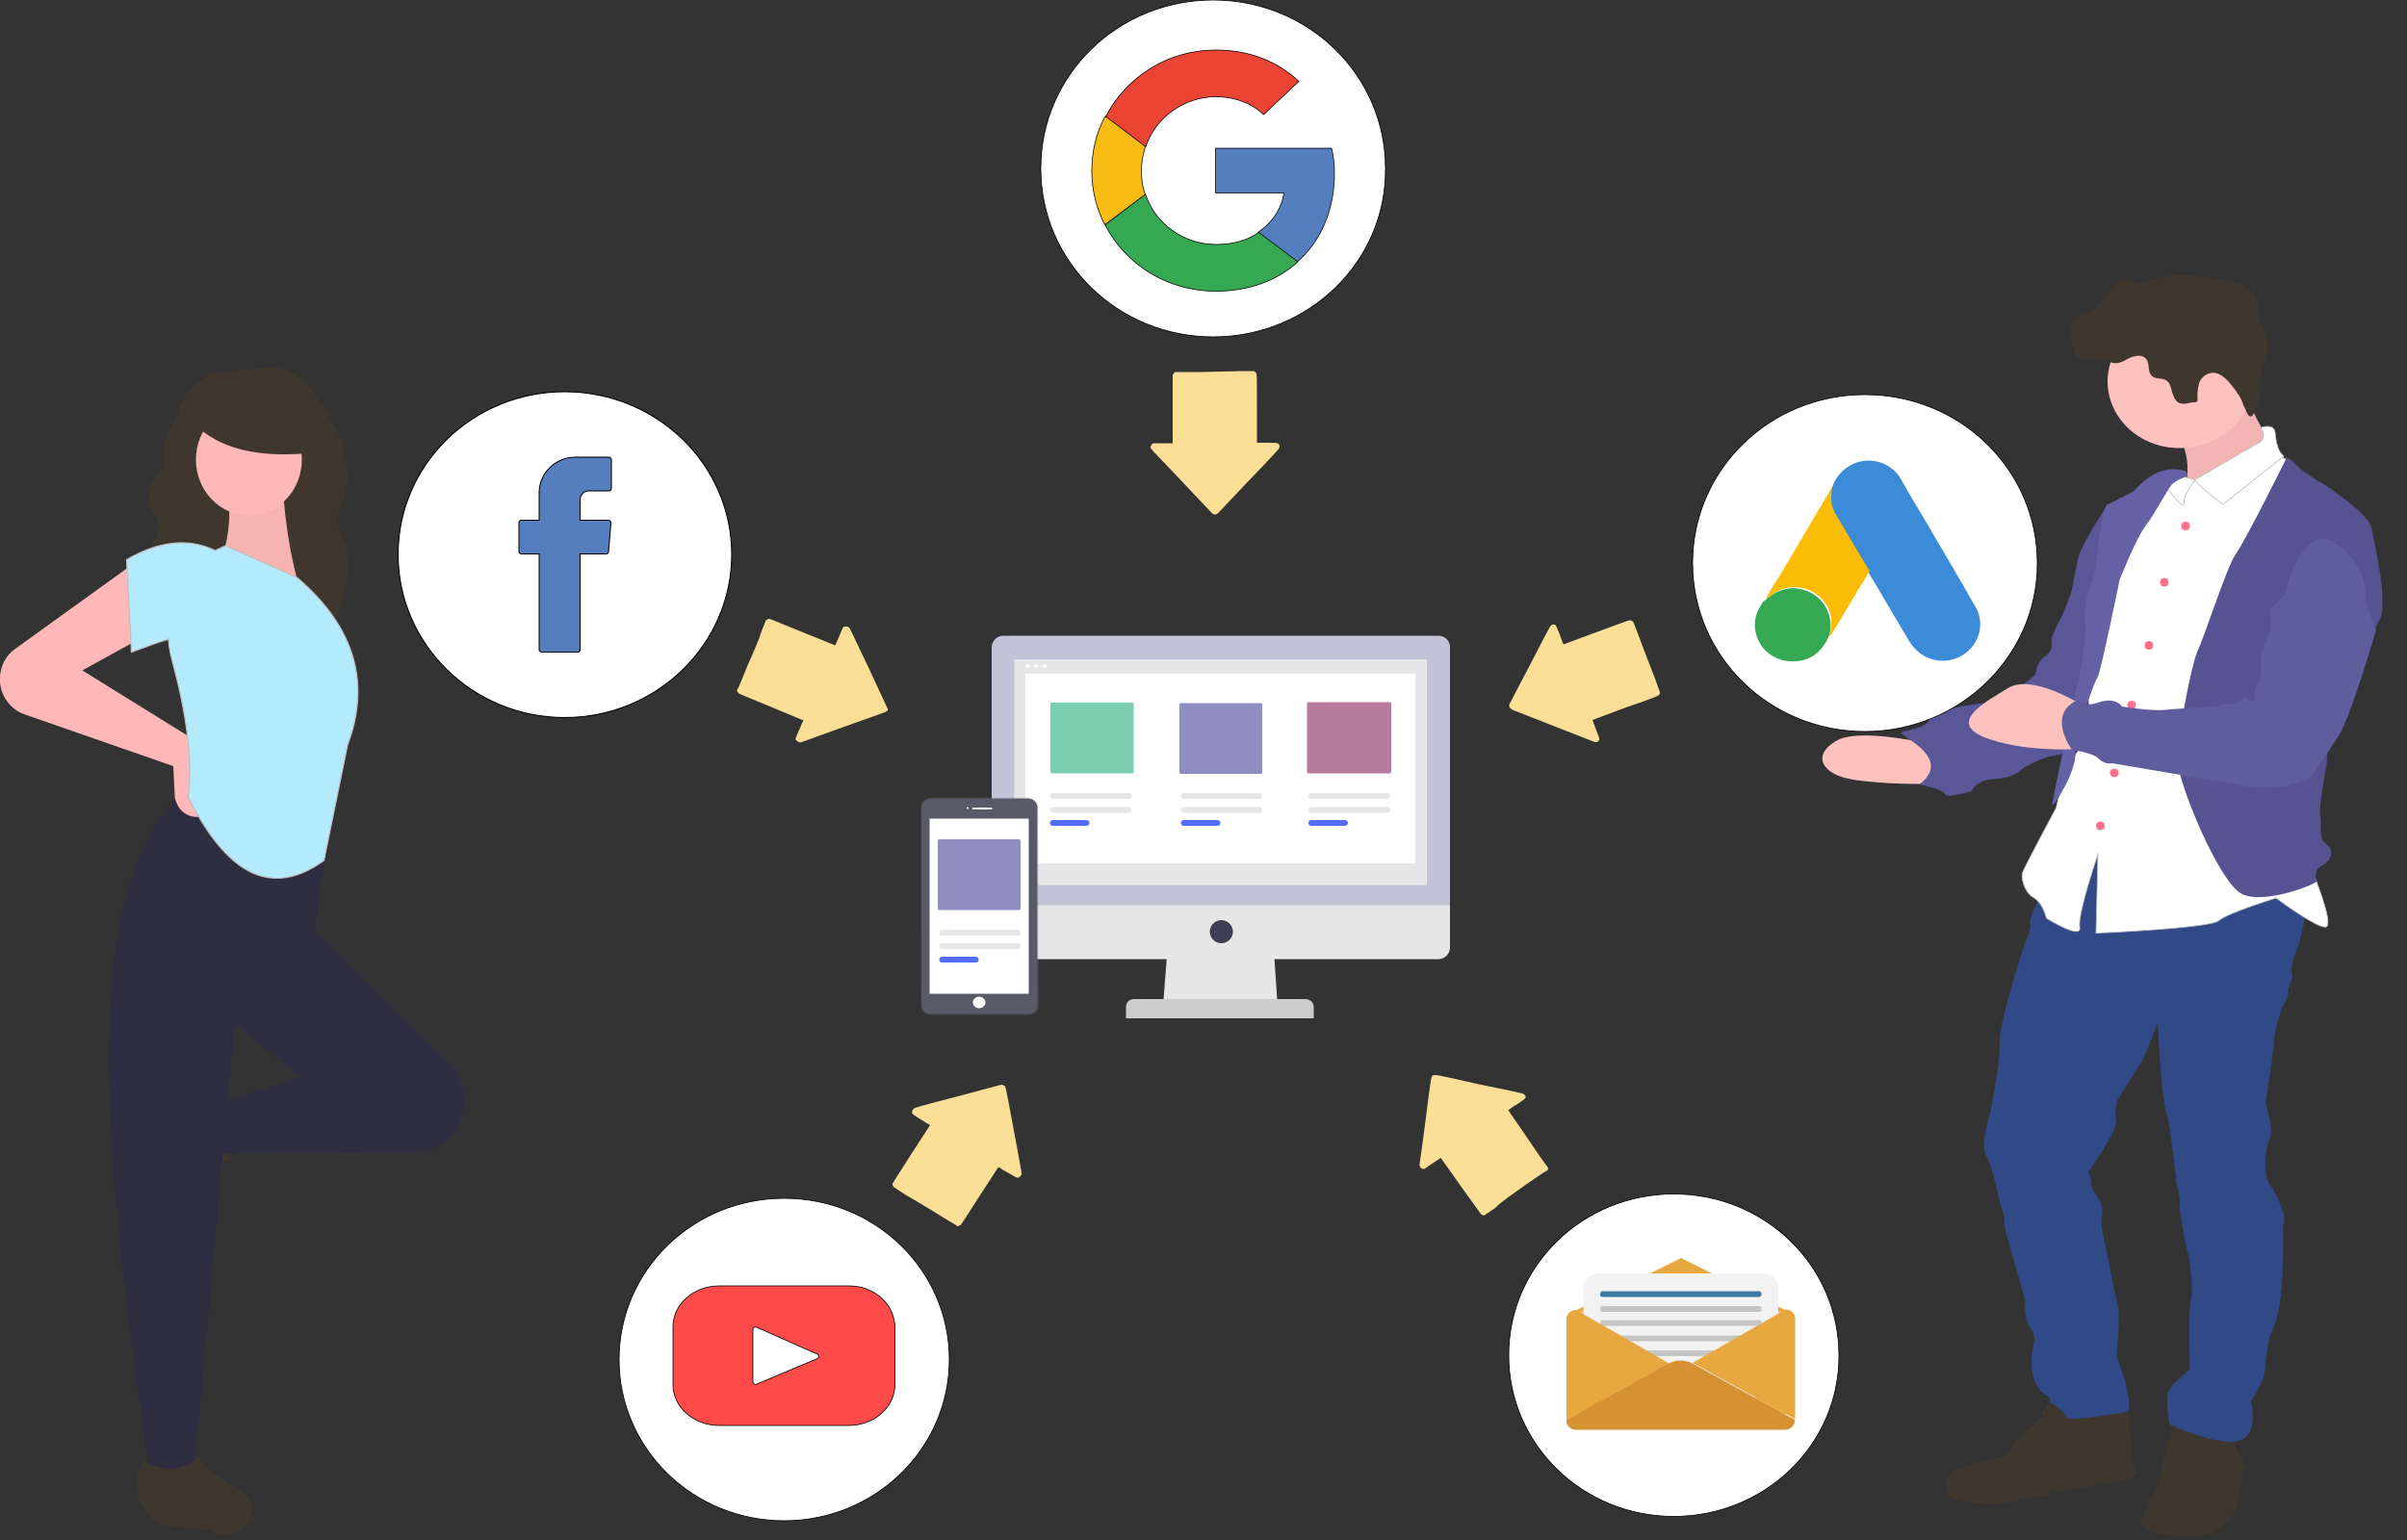
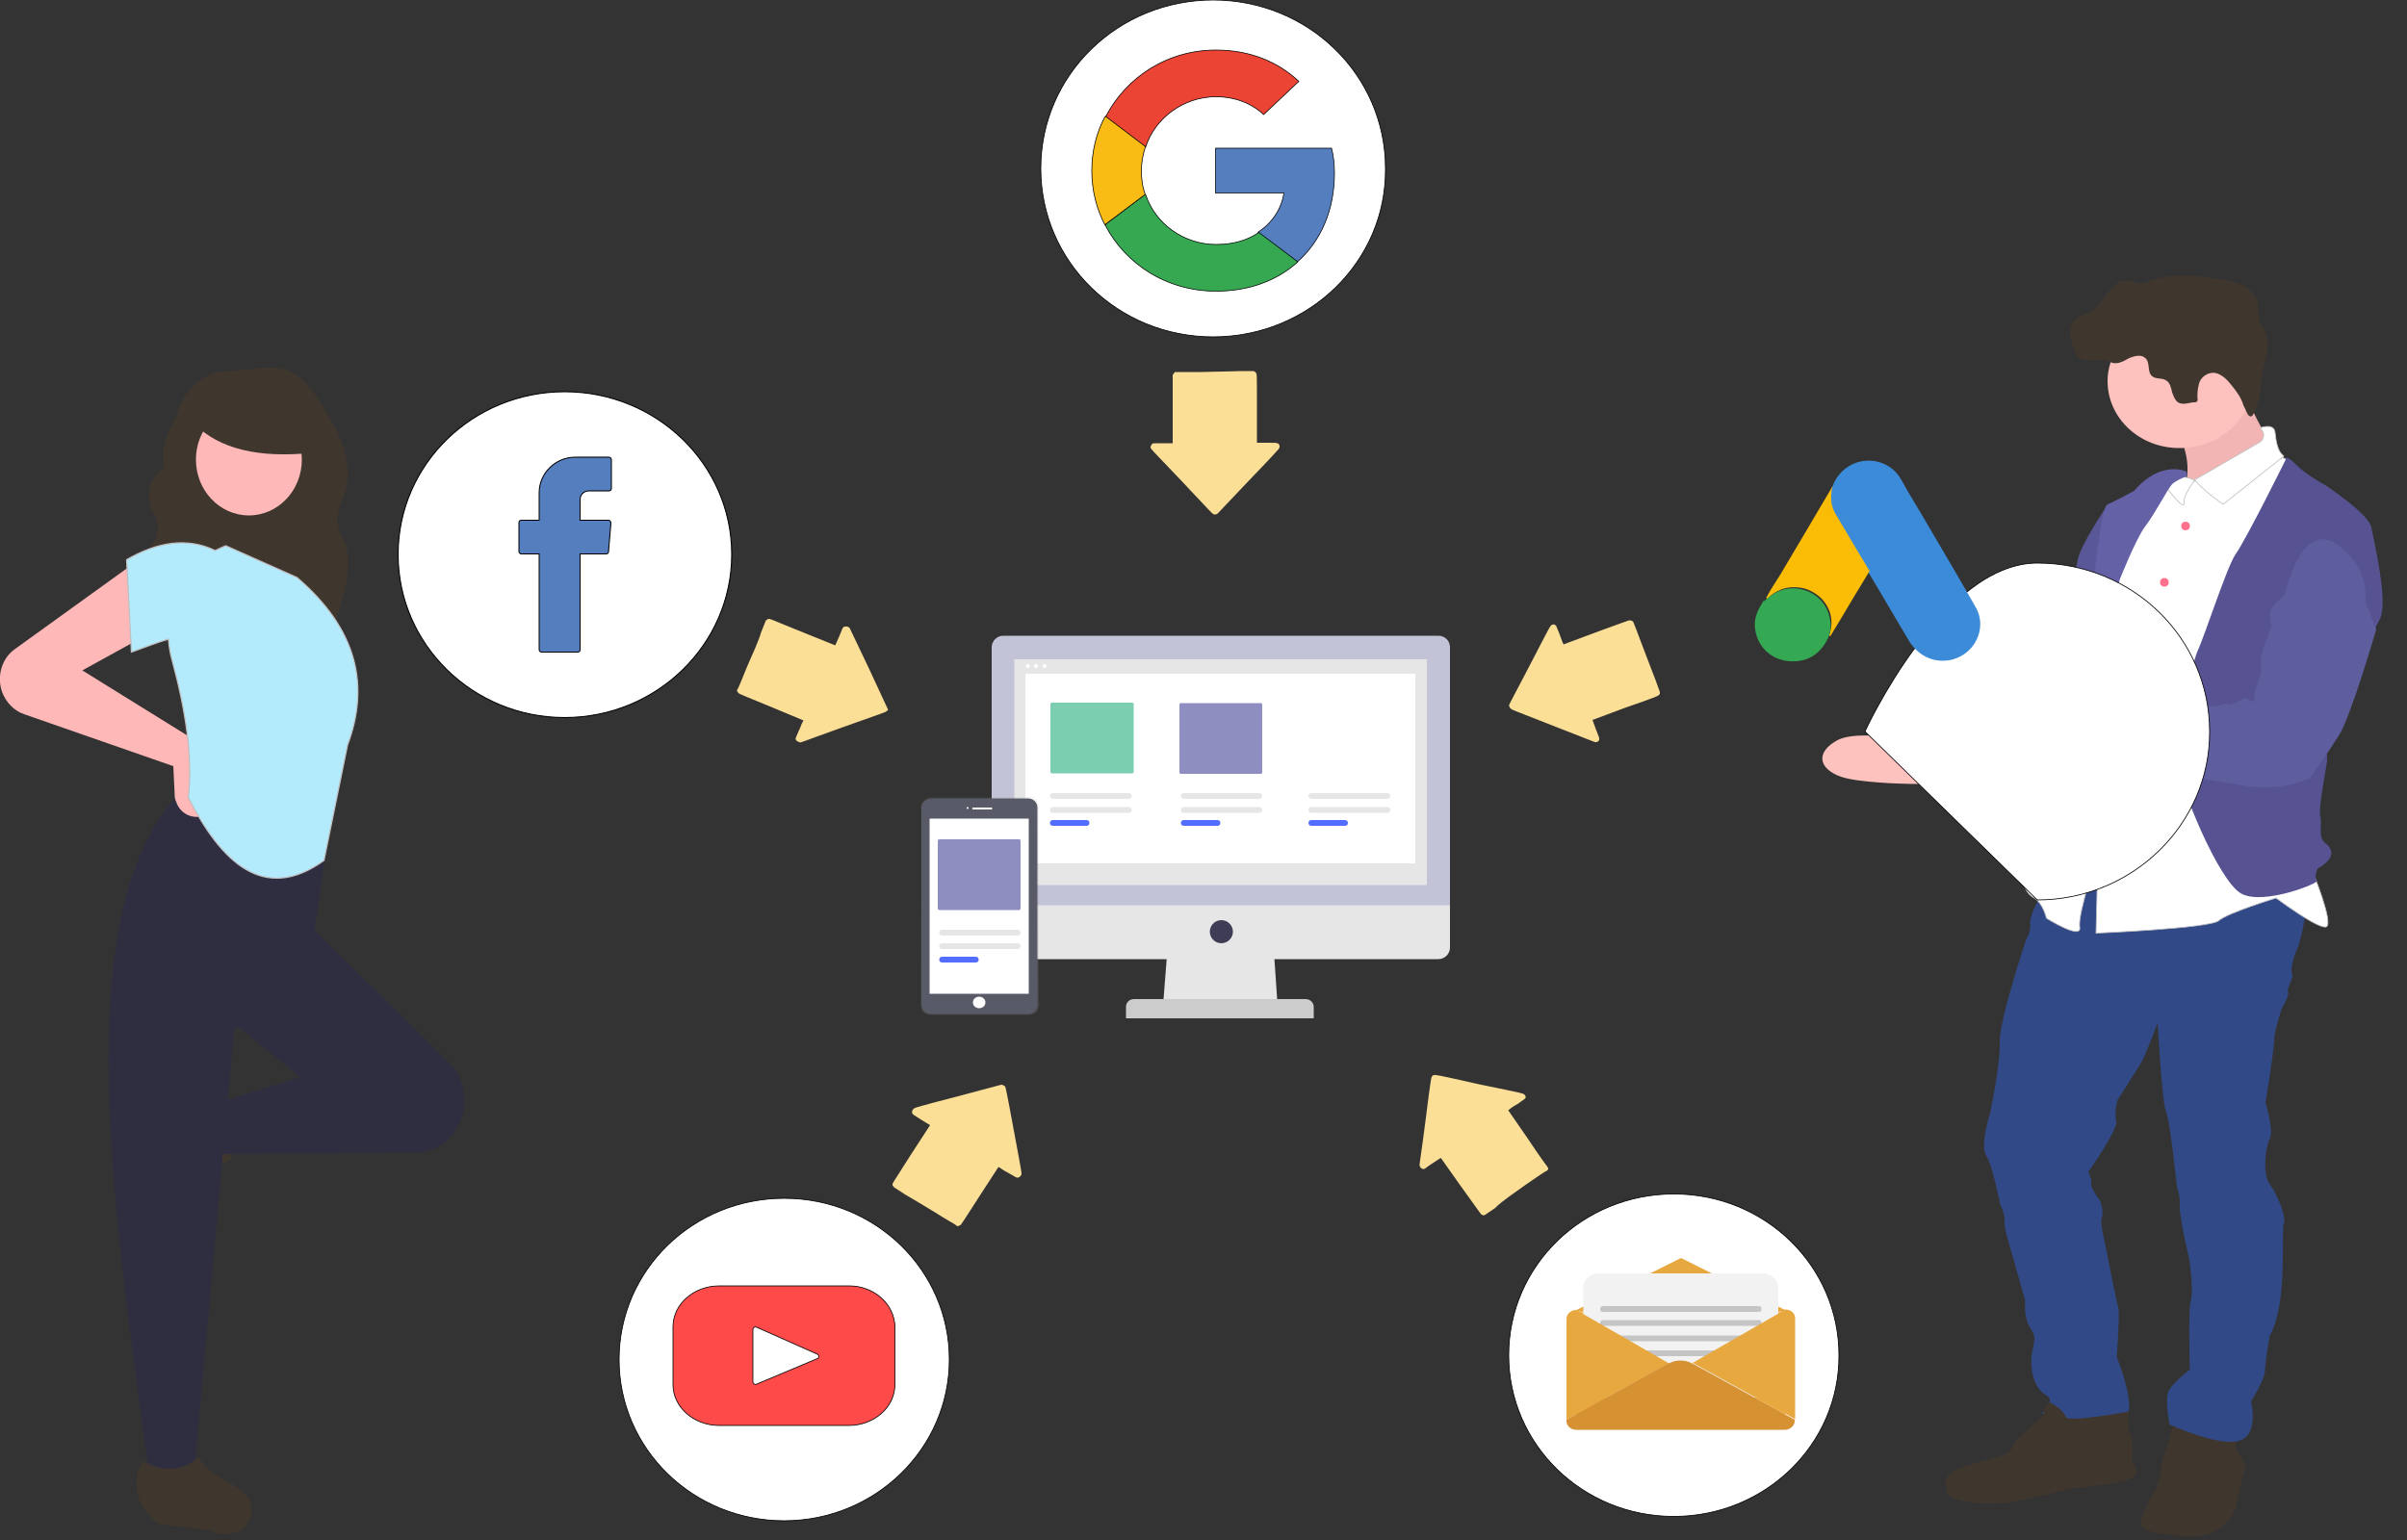
<svg xmlns="http://www.w3.org/2000/svg" version="1.1" id="Layer_1" x="0" y="0" viewBox="0 0 500 320.1" style="enable-background:new 0 0 500 320.1" xml:space="preserve">
  <rect x="0" y="0" width="500" height="320.1" fill="#333333" stroke="none" />
  <style>.st0{fill:#fec2be}.st2{fill:#3f362d}.st6{fill:#fff;stroke:#bfbfc1;stroke-width:.165;stroke-miterlimit:10}.st7{fill:#ff718d}.st11{fill:#fff;stroke:#000;stroke-width:.159;stroke-miterlimit:10}.st19{fill:#e7a83f}.st21{fill:#c6c5c6}.st28{fill:#fcdf97}.st29{fill:#e6e6e6}.st32{fill:#fff}.st34{fill:#8e8ec1}.st36{fill:#536dfe}.st40{fill:#2f2e41}.st42{fill:#ffb8b8}</style>
  <path class="st0" d="M382.4 161.4c3.6 1.2 12.2 1.5 16 1.5h1.8l2.4-4.6-2.4-3.8s-2.3-.6-5.2-1c-4.4-.7-10.4-1.2-13.3.3-4.6 2.5-4 5.9.7 7.6z" />
  <path d="m438.6 106.3-1-1.1s-5.5 8.2-6 11.1c-.6 3-1.3 6.6-1.3 6.6s-1.3 3.9-2.3 5.7c-.9 1.8-1.8 3.4-1.8 4.3-.1.7.3 2.5-1.3 3.4-1.8 1-2.1 3.9-2.1 3.9s-6.3 5.6-9.6 5.8c-3.3.2-12.8 1.8-12.4 3.2.3 1.6-3.9 2.5-5.7 2.9-1.8.4 11.2 5.1 3.6 10.9 0 0 4.8.9 5.3 2 .4 1 5.5-.6 5.5-.6s1-2.4 4.8-2.5c3.7-.2 5.6-1.8 5.6-2s3.7-2.2 5.8-2.7c2.1-.5 4.8-.7 4.9-1.2s12.3-49.8 12.3-49.8h-4.3v.1z" style="fill:#5a5799" />
  <path class="st2" d="M451.6 319c10.9 2 12.9-5.9 12.9-5.9s1.3-7 1.8-7.4c.2-.2.2-.4.1-.7-.3-1.1-.8-2.4-1.6-3.2-.7-.7-.2-3.8-.2-3.8l-12.6-2.9c-.5 1.1-.9 2.3-1.3 3.4-.2 1.1-2 6.1-1.8 6.7.2.7-.8 2.9-.9 3.8-.2 1.1-1.7 2.7-1.8 3.3-.2.5-.4 1-.7 1.6-.3.7-.6 1.6-.8 2.4-.5 2.3 6.9 2.7 6.9 2.7z" />
  <path d="M412.6 240.1c1.3 2 2.9 10.2 2.9 10.2.6 1.1.9 2.4.9 3.4-.1 1.6.9 4.6.9 4.6l3.4 12s-.4 3.2.9 5.4c1.3 2.3 1.2 1.6.5 5.5-.6 3.8.7 7.5 2.9 8.7 2.3 1.2-.9 3.8-.9 3.8s14.3 3.5 17.2 1.3c2.9-2.2-1.6-13-1.6-13s.7-9.1.3-10.4c-.4-1.2-2.6-12.6-2.6-12.6s-1.3-5.2-.8-6-.3-3.4-.3-3.4-2.1-2.8-1.9-3.6-.6-2.5-.6-2.5 6.3-8.9 5.8-10.6c-.5-1.7.3-4.4.3-4.4s.8-1.2 1.8-2.8c1.2-2 2.6-4 3-4.8.6-.8 2.1-4.7 2.9-6.8l.6-1.6s.9 16.9 1.8 18.7c.8 1.8 2.2 15.4 2.2 15.4.4 1.1.7 2.5.6 3.8-.2 2.1 2 11.4 2 11.4s.9 6.5.3 8.4c-.6 1.8-.2 14.4-.2 14.4s-3.4 2.5-4.4 4.4c-.9 1.9.2 7 .2 7s10 4.6 14.3 3.4c4.4-1.1 2.6-8.2 2.6-8.2s2.9-4.6 2.9-6.4c0-1.9 1-7.3 1-7.3 3.8-6.5 2.3-22.1 2.9-23.3s-1.3-6-2.9-8.1-.9-7.9 0-9.5c.9-1.7-.9-7.4-.9-7.4s1.8-11.1 1.8-12.9c-.1-1.7 1.6-6.8 1.6-6.8s1.6-2.6 1.3-3.4c-.4-.7 1.3-2.9.8-3.8-.4-.9.4-3.7 1.2-5.4.6-1.8 1-3.4 1.3-5.3.4-2 .7-3.7.7-3.7l-10.2-7.6-25.5-6.1-9.6-2.9-9.2 13.4s-.9 1.5-1.8 3.1c-.7 1.5-1.3 3-1.3 3.9.2 1.2-.2 2.5-.8 3.5 0 0-5.5 16.4-5.5 21.1.2 4.7-2 15-2 15s-2.2 6.9-.8 8.8z" style="fill:#314a87" />
  <path d="M450.4 106.8c.4-.2 27.3-10.5 23.6-12.5-2.2-1.2-4.9-6.4-6.7-10.4-1.3-2.9-2.2-5.1-2.2-5.1s-21.6-3.5-13.9 8.8c1.2 2 2.1 3.9 2.7 6.1 2.2 8.4-3.4 13-3.5 13.1z" style="fill:#f2b5b3" />
  <path class="st0" d="M437.8 79.2c0 7.7 6.7 14 15.1 13.9 8.3-.1 15.1-6.2 15.1-14 0-7.7-6.7-14-15.1-13.9-6.7 0-12.6 4.1-14.5 10.2-.4 1.2-.6 2.5-.6 3.8z" />
  <path d="M422.4 186.5c2 1.1 2.7 4.3 2.7 4.3s7.5 4.7 6.9 1.8c-.4-2.9 3.8-15.1 3.8-15.1l-.4 16.4s23.7-1 25.5-2.6 11.9-4.7 11.9-4.7 8.7 6.5 10.4 6c1.7-.6-2.9-11.7-2.9-11.7S477 96.2 475 95.5c-.3-.2-.8-.4-.8-.4l-18.4 4.9-.2.1c-.6-.2-1.2-.5-1.8-.7-1.3-.4-3.2-.9-4.4-.4-.7.3-9.2 14-9.2 14s-3.7 23.1-4.7 24.3c-.9 1.1-2 7-1.6 8.7.4 1.8-.6 8.2-.6 8.2-4 3.2-6.2 13.7-6.2 13.7s-6.4 11.9-6.9 13.3c-.5.8.2 4.2 2.2 5.3z" style="fill:#fff;stroke:#bfbfc1;stroke-width:.163;stroke-miterlimit:10" />
  <path class="st6" d="M455.9 99.7c1.6 2.1 5.9 5.1 5.9 5.1l12.6-10c-1.3-1-1.6-3.1-1.8-4.9-.2-2.1-3.1-1-3.1-1l.3.4c.7.8.5 2-.4 2.6-.1 0-.1.1-.2.1l-13.3 7.7zM449.9 101c1.6 2.4 3.9 4.9 3.8 3.5-.2-1.2 1.2-3.4 2.2-4.7-1.3-.6-3.2-1.1-4.4-.6-.7.5-1.2 1.1-1.6 1.8z" />
  <circle class="st7" cx="454" cy="109.3" r=".9" />
  <circle class="st7" cx="446.4" cy="134.1" r=".9" />
  <circle class="st7" cx="439.2" cy="160.6" r=".9" />
  <circle class="st7" cx="449.6" cy="121" r=".9" />
  <circle class="st7" cx="442.8" cy="146.5" r=".9" />
  <circle class="st7" cx="436.3" cy="171.6" r=".9" />
  <path d="M474.8 95.5s-.2-1.3 2 .9c2.2 2.3 6.2 4.4 6.2 4.4s9.1 6 9.6 8.8 3.4 14.7 1.9 18.7c-1.6 3.9-13.6 23-13.6 23s3.1 3.4 2.4 7.5c-.7 4-1.7 9.6-1.3 10.9.4 1.2-.5 4.3.9 5.4 1.3 1 2.9 2.9-1.5 5.4 0 0-.8 2-.1 2.5.7.4-11 5.2-15.7 2.7s-13-22.7-13.2-27.3 2.6-19.4 4-22.9c1.6-3.4 6-17.2 7.9-20.2 2.3-3.2 10.5-19.8 10.5-19.8z" style="fill:#575393" />
  <path d="M454.2 98s-5.2-2.6-10.9 4c0 0-4.2 2.3-5.5 2.8s-2.7 14.7-2.7 14.7-2.7 6.1-2 9.6c.7 3.4-2.1 15.7-2.1 15.7s-4.8 21.8-4.7 22.4c.2.7 4.9-6.7 4.8-10.5-.1-3.7 3.9-15.1 4.6-15.9.6-.7 4.6-20.3 4.6-20.3s3.3-8.4 5.3-11.1c2.1-2.7 4.7-7.9 5.7-8.9.9-.7 1.9-1.1 3-1.6l-.1-.9z" style="fill:#6561a6" />
  <path class="st0" d="M431.6 146s-9.7-6-14.5-3c-4.8 2.9-12.5 7.1-4.9 10.2 7.6 3 18.1 2.5 18.1 2.5l1.3-9.7z" />
  <path class="st2" d="M404.5 310.1c.6 2.4 9.2 2.6 13.4 2 4.1-.7 12.8-2.9 12.8-2.9s9.1-.7 11.7-1.9c2.7-1 .5-3.7.5-3.7v-.2c.1-.9.3-4.4-.4-5.4-.7-1.1-.3-4.7-.3-4.7s-12.8 2.4-13.1 1.1c-.3-1.1-2.3-2.6-3.2-2.9-.9-.3-1.6 2.9-1.6 2.9s-5.8 4.6-6.2 6.2c-.4 1.7-4.4 2.5-4.4 2.5s-6.2 1.6-7.8 2.5c-.9.4-1.6 1.2-1.8 2.3.1.7.2 1.5.4 2.2zM463.5 80c-.9-1.2-2.5-2.8-4.2-2.5-1.2.2-2.2 1.1-2.5 2.2s-.4 2.2-.3 3.3c0 .2 0 .2-.1.4-.2.2-.4.2-.6.2-.9 0-1.9.5-2.9.2-.9-.2-1.3-1.2-1.7-2.3-.2-.9-.4-2-1.3-2.5-.8-.5-2.1-.2-2.8-.8-1.2-.9-.3-3-1.6-3.9-.8-.7-2.3-.3-3.4.2-1 .6-2.2 1.2-3.3.9-.4-.2-.8-.2-1.1-.4-1.8-.6-4.2.4-5.8-.7-.5-.5-.9-1.1-1.1-1.9-.4-.9-.7-2-.8-2.9-.2-.9.2-2 .8-2.9.9-1 2.7-1.2 3.9-2.1.9-.7 1.8-1.7 2.5-2.7.6-1 1.5-2 2.4-2.8.9-.7 2.4-.9 3.6-.5.3.2.8.4 1.2.5.4 0 .9-.2 1.3-.3 4.4-1.9 9.2-1.6 14-.9 1.9.2 3.8.6 5.5 1.2 1.8.7 3.1 2 3.7 3.7.4 1.3.1 2.9.5 4.1.3.9.9 1.7 1.3 2.6.9 2.5-.2 5.1-.7 7.6-.5 2.8-.3 5.8-1.6 8.4-.3.5-.5 1.5-1.2 1-.4-.2-.9-1.8-1.2-2.2-.3-1.3-1.4-2.9-2.5-4.2z" />
  <path d="m491.3 124.9 2.3 5.9s-5.3 18.3-7.8 22.1c-2.4 3.8-6 8.8-6 8.8-4.1 1.8-8.7 2.3-13.3 1.6l-27.8-4.7c-.9.2-2-.2-2.7-.9-.9-1.2-5.6-1.9-5.6-1.9s-5.5-7.4 1.3-10.4c0 0 .8 1.8 4.4.5 3.5-1.1 4.7.9 4.7.9s5.8 1 9 .7c3.3-.4 11.2-.5 12-1.1.4-.3 1.1-.3 1.5.1 0 0 2-.7 2.7-1.3s1.6.7 1.6.7 1.1-.6.8-1.3c-.3-.7 1-3.7 1-3.7.4-1.1.4-2.4.3-3.4-.4-1.6 2.1-7 2.1-7 0-.9-.1-1.9-.3-2.8-.4-1.3 3.1-4.1 3.1-4.1s3.4-15.7 10.8-10.5c7.2 5 5.9 11.8 5.9 11.8z" style="fill:#5e5e9e" />
  <g>
    <path class="st11" d="M680.3 194.4c-19.8 0-35.8-15.6-35.8-35s16-35 35.8-35 35.8 15.6 35.8 35c.2 19.4-16 35-35.8 35z" transform="translate(-428.3 -124.4)" />
    <path d="M705.5 160.4c0-2-.2-3.6-.6-5.2h-24.1v9.3H695c-.3 2.4-1.8 5.8-5.3 8.1l-.1.4 7.6 5.7.6.1c4.9-4.3 7.7-10.8 7.7-18.4" style="fill:#557ebf;stroke:#000;stroke-width:.148;stroke-miterlimit:10" transform="translate(-428.3 -124.4)" />
    <path d="M680.9 184.9c6.9 0 12.7-2.2 17-6.1l-8.1-6.1c-2.2 1.5-5 2.5-8.9 2.5-6.7 0-12.6-4.3-14.6-10.3h-.3l-7.9 6-.2.3c4.2 8.1 12.8 13.7 23 13.7" style="fill:#36a852;stroke:#000;stroke-width:.148;stroke-miterlimit:10" transform="translate(-428.3 -124.4)" />
    <path d="M666.2 164.8c-.6-1.6-.8-3.2-.8-4.9s.3-3.4.8-4.9v-.4l-8.1-6.1-.3.2c-1.8 3.4-2.7 7.2-2.7 11.2 0 4.1 1 7.9 2.7 11.2l8.4-6.3" style="fill:#f9bc15;stroke:#000;stroke-width:.148;stroke-miterlimit:10" transform="translate(-428.3 -124.4)" />
    <path d="M680.9 144.5c4.8 0 8.1 2 9.9 3.7l7.3-6.9c-4.4-4.1-10.2-6.5-17.2-6.5-10.1 0-18.6 5.6-22.9 13.8l8.3 6.3c1.9-5.9 7.8-10.4 14.6-10.4" style="fill:#eb4435;stroke:#000;stroke-width:.148;stroke-miterlimit:10" transform="translate(-428.3 -124.4)" />
    <path d="M117.3 149.1c-19.1 0-34.6-15.2-34.6-33.9s15.5-33.8 34.6-33.8S152 96.5 152 115.2s-15.6 33.9-34.7 33.9z" style="fill:#fff;stroke:#000;stroke-width:.207;stroke-miterlimit:10" />
    <path d="M112 115.4V135c0 .3.3.5.5.5h7.5c.3 0 .5-.2.5-.5v-19.9h5.4c.3 0 .5-.2.5-.4l.5-6c0-.3-.2-.6-.5-.6h-5.9v-4.3c0-1 .8-1.8 1.8-1.8h4.2c.3 0 .5-.2.5-.5v-6c0-.3-.3-.5-.5-.5h-7c-4.1 0-7.5 3.3-7.5 7.4v5.7h-3.7c-.3 0-.5.2-.5.5v6c0 .3.3.5.5.5h3.7v.3z" style="fill-rule:evenodd;clip-rule:evenodd;fill:#557ebf;stroke:#000;stroke-width:.207;stroke-miterlimit:10" />
    <path class="st11" d="M347.7 315.1c-19 0-34.3-15-34.3-33.5s15.3-33.5 34.3-33.5 34.3 15 34.3 33.5c.1 18.6-15.4 33.5-34.3 33.5z" />
    <path d="M327.4 272.4h43.4v22h-43.4v-22z" style="fill:#f4bd6d" />
    <path class="st19" d="m370.8 272.2-21.6-10.8-21.7 10.8v.2h43.4l-.1-.2z" />
    <path d="M366 290.4h-33.7c-1.8 0-3.4-1.3-3.4-2.9v-20c0-1.7 1.5-2.9 3.4-2.9H366c1.8 0 3.4 1.3 3.4 2.9v20c-.1 1.7-1.7 2.9-3.4 2.9z" style="fill:#f2f2f2" />
    <path class="st21" d="M365.4 272.6h-32.5c-.3 0-.5-.2-.5-.5v-.2c0-.3.3-.5.5-.5h32.5c.3 0 .5.2.5.5v.2c.1.3-.3.5-.5.5zM365.4 275.5h-32.5c-.3 0-.5-.2-.5-.5v-.2c0-.3.3-.5.5-.5h32.5c.3 0 .5.2.5.5v.2c.1.4-.3.5-.5.5z" />
-     <path d="M365.4 269.5h-32.5c-.3 0-.5-.2-.5-.5v-.2c0-.3.3-.5.5-.5h32.5c.3 0 .5.2.5.5v.2c.1.2-.3.5-.5.5z" style="fill:#3b7ba3" />
    <path class="st21" d="M365.4 278.7h-32.5c-.3 0-.5-.2-.5-.5v-.2c0-.3.3-.5.5-.5h32.5c.3 0 .5.2.5.5v.2c.1.3-.3.5-.5.5zM365.4 281.8h-32.5c-.3 0-.5-.2-.5-.5v-.2c0-.3.3-.5.5-.5h32.5c.3 0 .5.2.5.5v.2c.1.4-.3.5-.5.5z" />
    <path class="st19" d="m346.7 283.3-19.3-11.1c-1.1 0-2 .9-2 1.8v21l21.1-11.6c.1 0 .2 0 .2-.1zM372.9 294.9v-21c0-1-.9-1.8-2-1.8l-19.3 11.1c.1 0 .1.1.2.1l21.1 11.6z" />
    <path d="M351.7 283.4c-.1 0-.1-.1-.2-.1h-.1.1c-1.5-.8-3.4-.8-4.8 0h.1-.2c-.1 0-.1.1-.2.1l-21 11.6v.3c0 1 .9 1.8 2 1.8h43.4c1.1 0 2-.9 2-1.8v-.3l-21.1-11.6z" style="fill:#d69133" />
    <g>
-       <path class="st11" d="M387.4 152c-19.8 0-35.8-15.6-35.8-35s16-35 35.8-35 35.8 15.6 35.8 35c.1 19.2-16 35-35.8 35z" />
+       <path class="st11" d="M387.4 152s16-35 35.8-35 35.8 15.6 35.8 35c.1 19.2-16 35-35.8 35z" />
      <path d="M380.7 101c.4-1.2 1.1-2.2 2-3.1 3.7-3.5 9.7-2.7 12.2 1.7 1.8 3.3 3.9 6.6 5.8 9.9 3.2 5.5 6.5 11 9.6 16.5 2.8 4.6-.3 10.4-5.5 11.2-3.3.5-6.3-1-8.1-3.8-2.9-4.8-5.7-9.7-8.6-14.5-.1-.2-.2-.2-.3-.2-.3-.2-.4-.6-.6-.9-1.3-2.2-2.6-4.3-3.9-6.6-.8-1.4-1.7-2.8-2.4-4.2-.8-1.2-1.1-2.7-1.1-4 .4-.6.5-1.3.9-2" style="fill:#3c8bd9" />
      <path d="M380.7 101c-.2.7-.3 1.3-.3 2-.1 1.6.3 2.9 1.2 4.3 2.1 3.5 4.1 7 6.2 10.4.2.3.3.7.6.9-1.2 2-2.3 3.8-3.4 5.6-1.6 2.7-3.2 5.4-4.8 8-.1 0-.2-.1-.2-.2 0-.2.1-.2.1-.4.8-2.7.2-5.2-1.8-7.3-1.3-1.2-2.8-2-4.4-2.2-2.3-.3-4.2.2-6 1.6-.3.2-.6.6-.8.7-.1 0-.2-.1-.2-.2.8-1.5 1.8-3.1 2.8-4.6 3.5-5.9 7.3-12.3 11-18.6-.1.2-.1.1 0 0" style="fill:#fabc04" />
      <path d="M366.6 124.8c.3-.3.8-.7 1.1-.9 4.6-3.6 11.4-1 12.4 4.6.3 1.3.2 2.7-.3 3.9 0 .2-.1.2-.1.3-.2.2-.3.6-.5.9-1.7 2.7-4.1 4-7.4 3.8-3.7-.2-6.7-2.9-7.2-6.6-.3-1.7.2-3.4 1.1-4.9.2-.3.4-.7.6-1 .3 0 .3-.1.3-.1" style="fill:#34a852" />
    </g>
    <g>
      <path class="st11" d="M162.9 316c-19 0-34.3-15-34.3-33.5s15.3-33.5 34.3-33.5 34.3 15 34.3 33.5-15.4 33.5-34.3 33.5z" />
      <path d="M176.4 267.2h-27c-5.3 0-9.6 3.8-9.6 8.5v12c0 4.7 4.3 8.5 9.6 8.5h26.9c5.3 0 9.6-3.8 9.6-8.5v-12c-.1-4.7-4.3-8.5-9.5-8.5z" style="fill:#ff4a4a;stroke:#000;stroke-width:.159;stroke-miterlimit:10" />
      <path class="st11" d="m169.8 282.3-12.6 5.3c-.3.2-.8-.1-.8-.4v-11c0-.3.4-.6.8-.4l12.6 5.6c.4.3.4.7 0 .9z" />
    </g>
    <path class="st28" d="M249.6 77.3h-5.3c-.2 0-.3 0-.3.1-.2.2-.3.3-.4.6v14.1h-2.4c-1.8 0-1.8 0-1.9.2-.2.2-.3.5-.3.7.1.3-.4-.2 6.5 7 6.1 6.5 6.3 6.7 6.5 6.8.2.1.2.1.4.1s.2 0 .4-.1.3-.3 6.5-6.8c5.5-5.7 6.3-6.7 6.4-6.8.2-.5.1-1-.4-1.1-.2-.1-.3-.1-2.2-.1h-2v-7c0-7.5 0-7.2-.2-7.5-.1-.2-.2-.2-.3-.3l-.2-.1h-2.7c-1.8.1-5.4.1-8.1.2zM341.1 134c-.9-2.5-1.8-4.7-1.8-4.7-.1-.2-.1-.2-.2-.2-.2-.2-.4-.2-.7-.2-.1 0-2.5.9-6.9 2.5l-6.7 2.5-.2-.4c-.1-.2-.4-1.1-.7-1.9-.7-1.6-.6-1.6-.8-1.7-.2-.2-.6-.2-.8 0-.3.2 0-.4-4.5 8.3-4.1 7.9-4.3 8.1-4.3 8.3s-.1.2.1.4c0 .2.1.2.3.4.2.2.3.2 8.7 3.5 7.5 2.9 8.6 3.4 8.7 3.4.5.1 1-.3.9-.7 0-.2 0-.2-.7-2l-.7-1.9 6.7-2.5c7.2-2.5 6.9-2.5 7.1-2.7s.2-.2.2-.4v-.2l-.9-2.5c-.6-1.5-1.8-4.7-2.8-7.3zM316.9 246.2c2.3-1.6 4.2-2.9 4.4-2.9l.2-.2c.2-.2.1-.4-.1-.7-.1-.1-1.5-2-4.1-5.9l-4-5.8.4-.3c.2-.2 1-.7 1.7-1.1 1.4-1 1.4-1 1.5-1.2s-.1-.6-.3-.7c-.3-.2.4-.1-9.4-2.1-8.8-2-9.1-2-9.3-1.9-.2 0-.2.1-.3.1-.2.2-.2.2-.2.3-.1.2-.2.4-1.3 9.2-1 7.8-1.3 9-1.2 9.2.1.5.6.8.9.7.2 0 .3-.2 1.8-1.2l1.7-1.1 4.1 5.8c4.4 6.1 4.2 5.9 4.4 6 .2.1.3.2.4.1h.2l2.2-1.5c1.2-1.3 4.1-3.2 6.3-4.8zM194.2 251.9c2.3 1.5 4.4 2.6 4.4 2.7.2.1.2.2.3.2s.4-.1.7-.3c.1-.1 1.4-2.1 3.9-6l3.9-6 .4.2c.2.2 1 .7 1.8 1.1 1.5.9 1.5.9 1.8.9s.5-.2.7-.5.3.4-1.5-9.3c-1.6-8.7-1.7-8.9-1.8-9.1s-.2-.2-.3-.2c-.2-.2-.2-.2-.4-.2-.3 0-.4.1-9.1 2.4-7.8 2-9 2.4-9.1 2.5-.4.3-.6.8-.3 1.2.1.1.2.2 1.8 1.2l1.8 1.1-3.9 6c-4.1 6.4-3.9 6.1-3.9 6.3s0 .3.2.4l.1.2 2.3 1.5c.9.5 3.9 2.3 6.2 3.7zM155.2 138.5c-1 2.5-1.9 4.7-2 4.7-.1.2-.1.2-.1.3 0 .2.2.4.4.6.1.1 2.3 1 6.7 2.8l6.7 2.8-.2.4c-.2.2-.4 1.1-.8 1.8-.7 1.6-.7 1.6-.6 1.8.1.2.4.4.7.5.3.2-.4.3 9.1-3.1 8.5-3 8.7-3.1 8.9-3.2.2-.2.2-.2.3-.2.2-.2.2-.2.1-.4s-.2-.4-3.9-8.4c-3.4-7.1-3.9-8.2-4-8.4-.4-.4-.9-.4-1.3-.2-.1.1-.2.2-.9 2l-.8 1.8-6.7-2.7c-7.1-2.9-6.8-2.8-7.1-2.8-.2 0-.3.1-.4.2l-.2.1-1 2.5c-.4 1.5-1.8 4.6-2.9 7.1z" />
  </g>
  <g>
    <path class="st29" d="M265.3 207.6h-23.6l.8-10.2h22.1l.7 10.2z" />
    <path d="M298.8 132.1h-90.4c-1.3 0-2.4 1.1-2.4 2.4v53.7h95.2v-53.7c0-1.4-1.1-2.4-2.4-2.4z" style="fill:#c3c3d8" />
    <path class="st29" d="M206.1 188.1v8.8c0 1.3 1.1 2.4 2.4 2.4h90.3c1.3 0 2.4-1.1 2.4-2.4v-8.8h-95.1zM210.7 137h85.7v46.9h-85.7z" />
    <circle transform="rotate(-62.348 253.703 193.59)" cx="253.7" cy="193.6" style="fill:#3f3d56" r="2.4" />
    <circle class="st32" cx="213.5" cy="138.4" r=".4" />
    <circle class="st32" cx="215.2" cy="138.4" r=".4" />
    <circle class="st32" cx="217" cy="138.4" r=".4" />
    <path class="st32" d="M213 140h81v39.4h-81V140z" />
    <path d="M218.5 146c-.2 0-.3.2-.3.3v14.1c0 .2.2.3.3.3h16.7c.2 0 .3-.2.3-.3v-14.1c0-.2-.2-.3-.3-.3h-16.7z" style="fill:#7cceb0" />
    <path class="st34" d="M245.3 146.1c-.2 0-.3.2-.3.3v14.1c0 .2.2.3.3.3h16.6c.2 0 .3-.2.3-.3v-14.1c0-.2-.2-.3-.3-.3h-16.6z" />
-     <path d="M271.8 145.9c-.2 0-.3.2-.3.3v14.2c0 .2.2.3.3.3h16.9c.2 0 .3-.2.3-.3v-14.2c0-.2-.2-.3-.3-.3h-16.9z" style="fill:#b77b9d" />
    <path class="st29" d="M218.7 167.7c-.3 0-.6.2-.6.6s.3.6.6.6h15.8c.3 0 .6-.2.6-.6s-.3-.6-.6-.6h-15.8z" />
    <path class="st36" d="M218.7 170.4c-.3 0-.6.2-.6.6s.3.6.6.6h7c.3 0 .6-.2.6-.6s-.3-.6-.6-.6h-7z" />
    <path class="st29" d="M245.9 167.7c-.3 0-.6.2-.6.6s.3.6.6.6h15.7c.3 0 .6-.2.6-.6s-.3-.6-.6-.6h-15.7z" />
    <path class="st36" d="M245.9 170.4c-.3 0-.6.2-.6.6s.3.6.6.6h7c.3 0 .6-.2.6-.6s-.3-.6-.6-.6h-7z" />
    <path class="st29" d="M272.4 167.7c-.3 0-.6.2-.6.6s.3.6.6.6h15.8c.3 0 .6-.2.6-.6s-.3-.6-.6-.6h-15.8zM218.7 164.8c-.3 0-.6.2-.6.6s.3.6.6.6h15.8c.3 0 .6-.2.6-.6s-.3-.6-.6-.6h-15.8zM245.9 164.8c-.3 0-.6.2-.6.6s.3.6.6.6h15.7c.3 0 .6-.2.6-.6s-.3-.6-.6-.6h-15.7zM272.4 164.8c-.3 0-.6.2-.6.6s.3.6.6.6h15.8c.3 0 .6-.2.6-.6s-.3-.6-.6-.6h-15.8z" />
    <path class="st36" d="M272.4 170.4c-.3 0-.6.2-.6.6s.3.6.6.6h7c.3 0 .6-.2.6-.6s-.3-.6-.6-.6h-7z" />
    <path d="M235.6 207.6h35.6c.9 0 1.7.7 1.7 1.6v2.4h-39v-2.4c0-.9.7-1.6 1.7-1.6z" style="fill:#ccc" />
  </g>
  <g>
    <linearGradient id="SVGID_1_" gradientUnits="userSpaceOnUse" x1="798.107" y1="2990.47" x2="798.107" y2="2934.412" gradientTransform="matrix(.852 0 0 .808 -476.437 -2205.77)">
      <stop offset="0" style="stop-color:gray;stop-opacity:.25" />
      <stop offset=".54" style="stop-color:gray;stop-opacity:.12" />
      <stop offset="1" style="stop-color:gray;stop-opacity:.1" />
    </linearGradient>
    <path d="M213.8 165.6h-20.5c-1.1 0-2 .8-2 1.9V209c0 1.1.9 1.9 2 1.9h20.5c1.1 0 2-.8 2-1.9v-41.5c-.1-1.1-.9-1.9-2-1.9z" style="fill:url(#SVGID_1_)" />
    <path d="M193.5 165.9h20c1.2 0 2 .9 2 1.9v41c0 1.1-.9 1.9-2 1.9h-20.1c-1.2 0-2-.9-2-1.9v-41c0-1 .9-1.9 2.1-1.9z" style="fill:#595a68" />
    <path class="st32" d="M193.1 170.1h20.6v36.4h-20.6v-36.4z" />
    <circle class="st32" cx="201" cy="167.9" r=".2" />
    <path class="st32" d="M202.2 167.8h3.7c.2 0 .2.1.2.2 0 .2-.1.2-.2.2h-3.7c-.2 0-.2-.1-.2-.2s0-.2.2-.2z" />
    <ellipse class="st32" cx="203.4" cy="208.3" rx="1.3" ry="1.2" />
    <path class="st34" d="M195.1 174.4c-.2 0-.3.2-.3.3v14.1c0 .2.2.3.3.3h16.6c.2 0 .3-.2.3-.3v-14.1c0-.2-.2-.3-.3-.3h-16.6z" />
    <path class="st29" d="M195.7 196c-.3 0-.6.2-.6.6s.3.6.6.6h15.7c.3 0 .6-.2.6-.6s-.3-.6-.6-.6h-15.7z" />
    <path class="st36" d="M195.7 198.8c-.3 0-.6.2-.6.6s.3.6.6.6h7c.3 0 .6-.2.6-.6s-.3-.6-.6-.6h-7z" />
    <path class="st29" d="M195.7 193.2c-.3 0-.6.2-.6.6s.3.6.6.6h15.7c.3 0 .6-.2.6-.6s-.3-.6-.6-.6h-15.7z" />
  </g>
  <g>
    <path class="st2" d="M27.8 122.2c12.7-6.4 26.5 5 41.9 7.8.2-3.4 3.9-9.7 2.1-17.2-2.2-2.9-2-6-.7-8.9 3.4-7.8-1.5-16.1-6.5-23-2.3-3.2-5.6-4.8-9.1-4.5l-9.1.8c-4.6.4-8.5 4.1-9.7 9.3-2.2 3.5-3.4 7-2.6 10.5-3.3 2.6-3.9 5.8-2.3 9.4 1.3 2.3 1.3 4.5-.1 6.6-1.7 2.7-3 5.8-3.9 9v.2zM27.2 246.9c-.4-1.6-.2-3.2.7-4.6l6-9.7c2.9-4.7 8.8-6.4 13.6-3.8-2.5 4.5-2.2 8.4.8 11.9-4.7 2.5-9.1 5.6-12.9 9.3-2.4 1.7-5.8 1.1-7.5-1.5-.3-.4-.6-1-.7-1.6z" />
    <path class="st40" d="M95 234.3c-1.8 3.2-5.1 5.2-8.7 5.2l-39.8.3-1.7-10.5 17.6-5.5-14.8-12 16.2-20 29.4 28.9c3.6 3.6 4.3 9.2 1.8 13.6z" />
    <path class="st40" d="M40.3 306.2H31c-8.4-60.3-16.9-120.8 8.3-143.4l29.7 5.1-3.8 26.4-16.6 20-8.3 91.9z" />
    <path class="st2" d="M48.1 318.6c-1.5.4-3.1.2-4.5-.6l-10.4-1.3c-4.6-2.8-6.2-8.6-3.6-13.1 4.4 2.4 8.4 2.1 11.7-.8 2.4 4.5 6.3 4.3 10 8 1.8 2.4 1 5.6-1.4 7.3-.7.1-1.2.4-1.8.5z" />
-     <path d="m62.4 122.6-17.3-4.3c2.9-6.2 3.1-13 1.7-20.4l11.7-.3c.5 9 1.5 17.4 3.9 25z" style="fill:#f7b2b2" />
    <path class="st42" d="m30.9 131.7-13.8 7.6 24.5 15.2 3.4 8.8c.9 2.4-.2 5.2-2.4 6.1-.1.1-.2.1-.3.1-2.3.8-4.9-.4-5.7-2.9-.2-.4-.3-.8-.3-1.2l-.3-6.2-31-10.8c-2.1-.7-3.8-2.5-4.6-4.7-1.1-3.3 0-7 2.8-8.9l25.1-18.1 2.6 15z" />
    <path d="m61.7 120-14.8-6.6c-.8.3-1.5.7-2.2 1-5.8-2.8-12-1.8-18.4 1.9l1 19.2c2.8-1 5.3-2 7.7-2.7.1 1.4.3 2.8.7 4.2 2.9 10.7 4.4 20.5 3.4 28.7 6.8 13.4 15.7 22.1 28.2 13.1l4.9-24c4.6-12.3 2.1-24-10.5-34.8z" style="fill:#b4ebfc;stroke:#bfbfc1;stroke-width:.25;stroke-miterlimit:10" />
    <ellipse class="st42" cx="51.7" cy="95.5" rx="11" ry="11.6" />
    <path class="st2" d="M64.8 94.1c-10.9 1.1-19.2-.7-24.5-6.1v-4.3h23.6l.9 10.4z" />
  </g>
</svg>